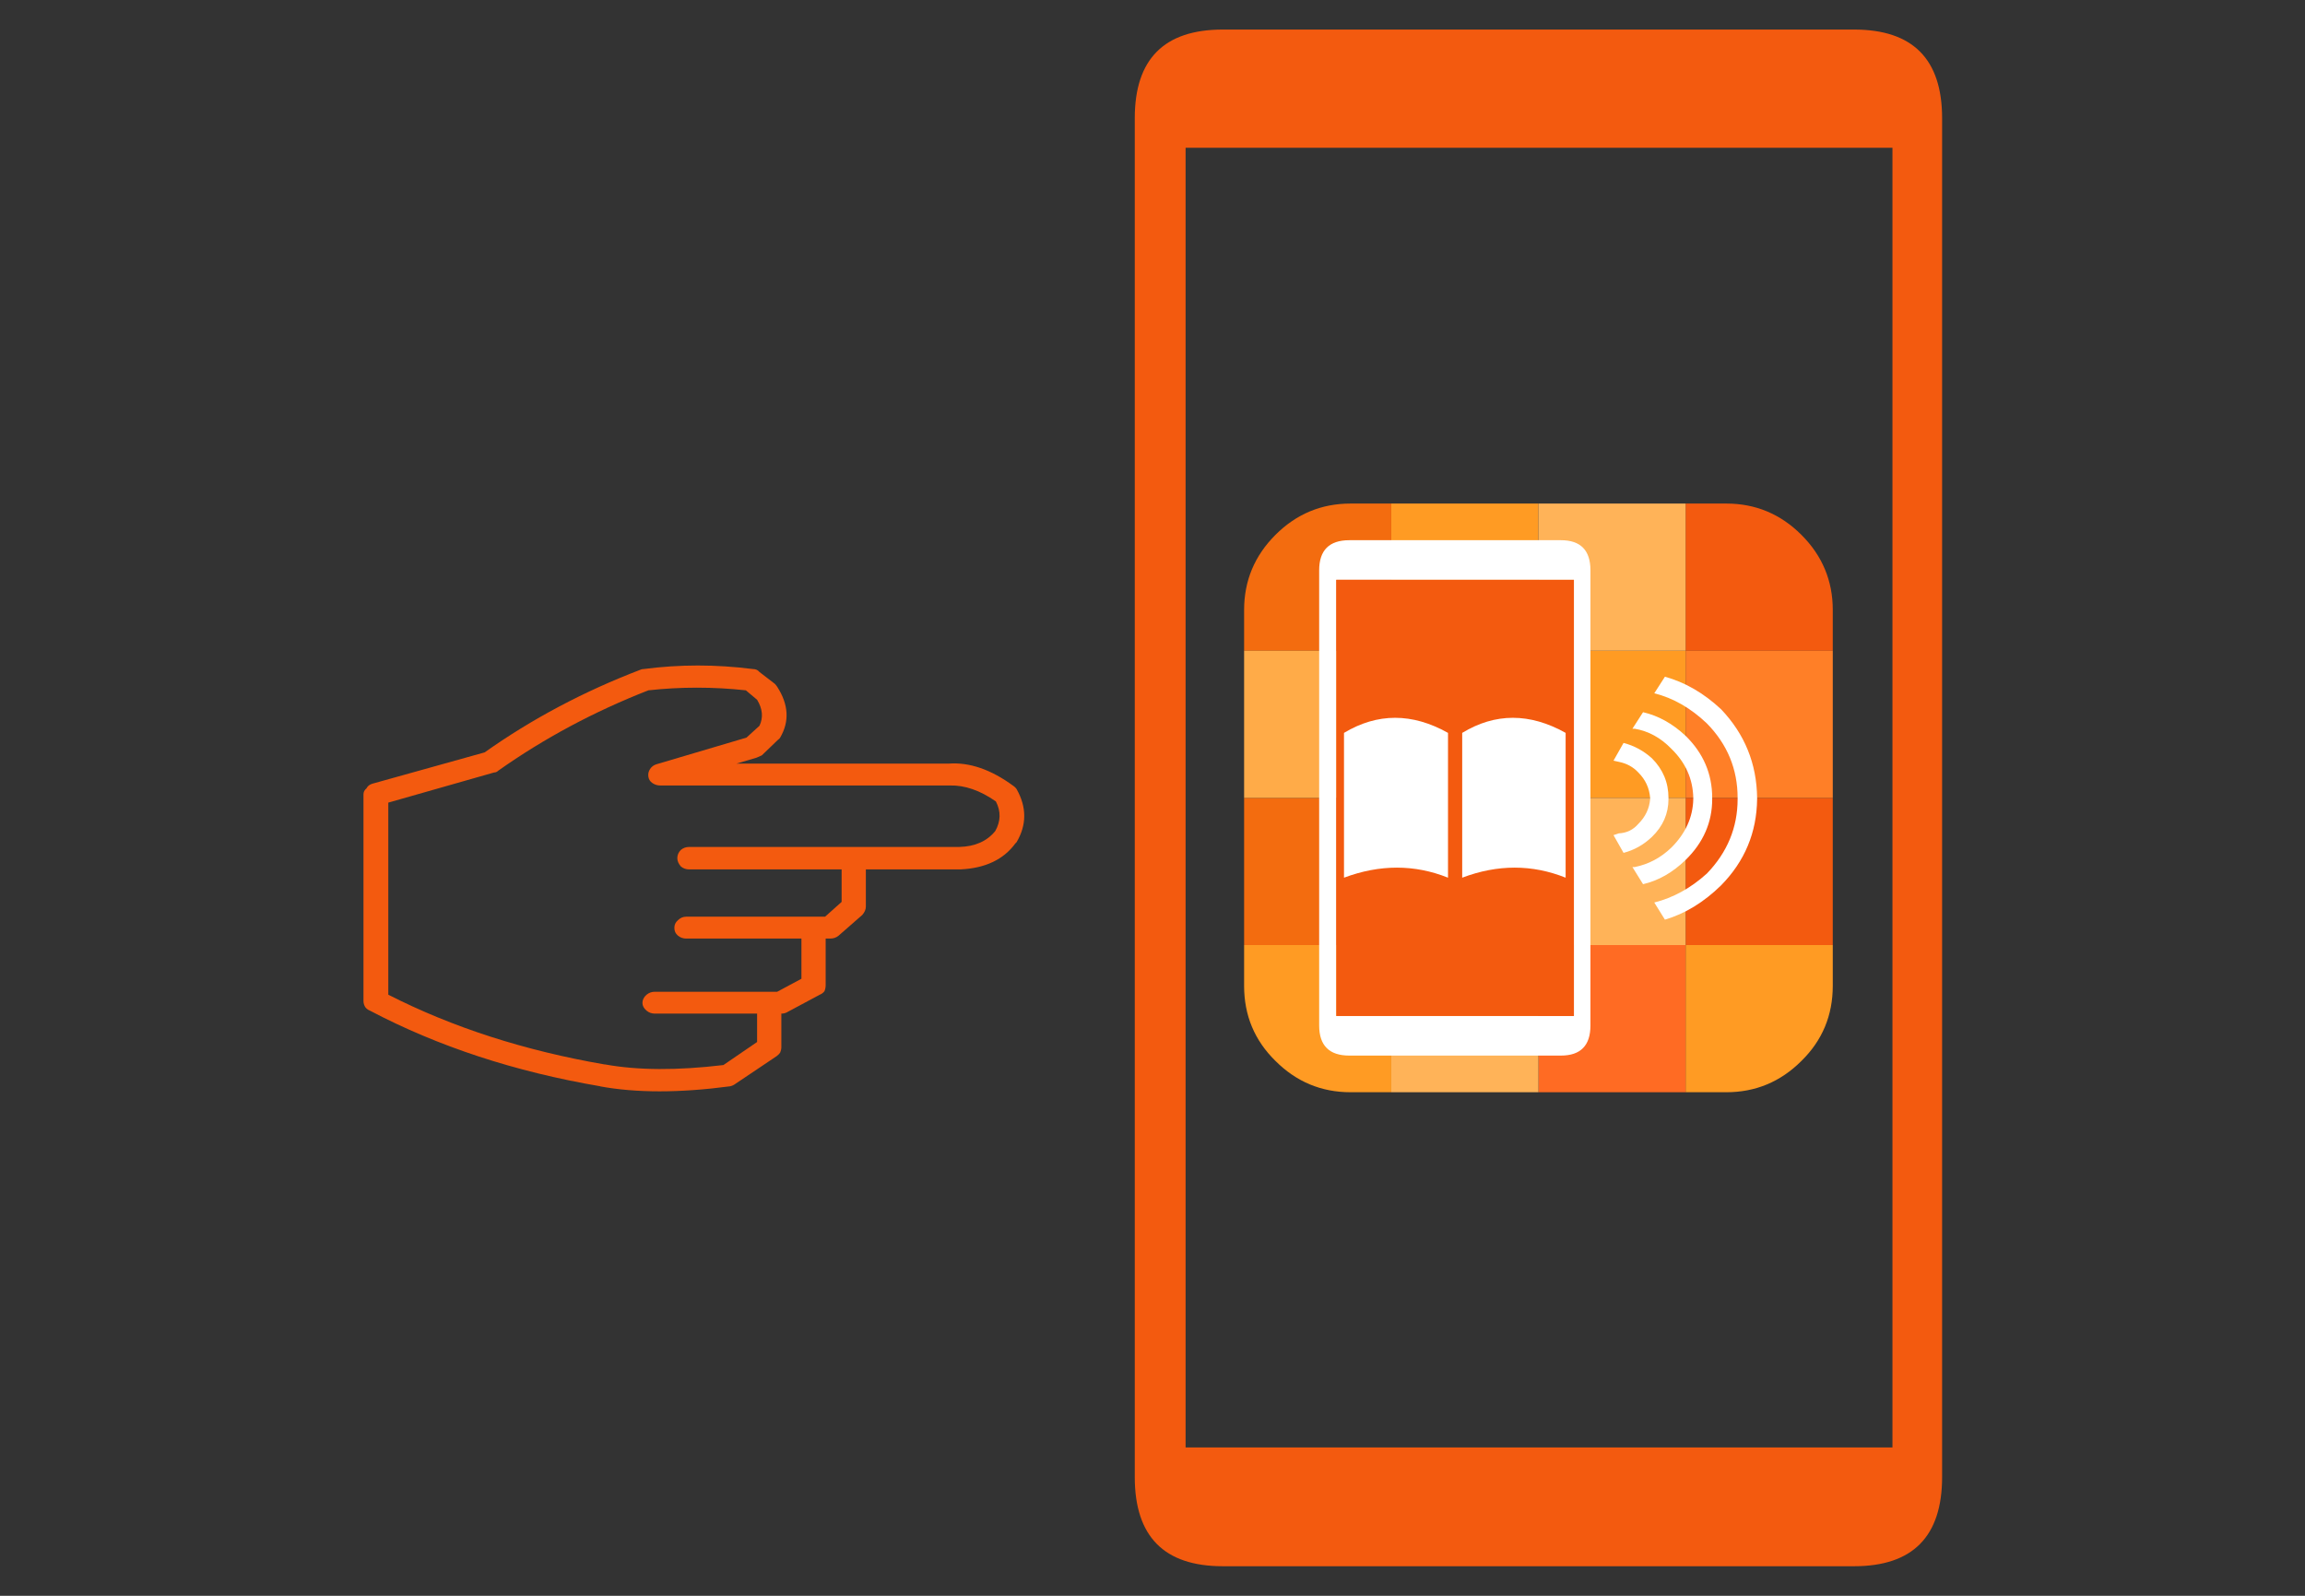
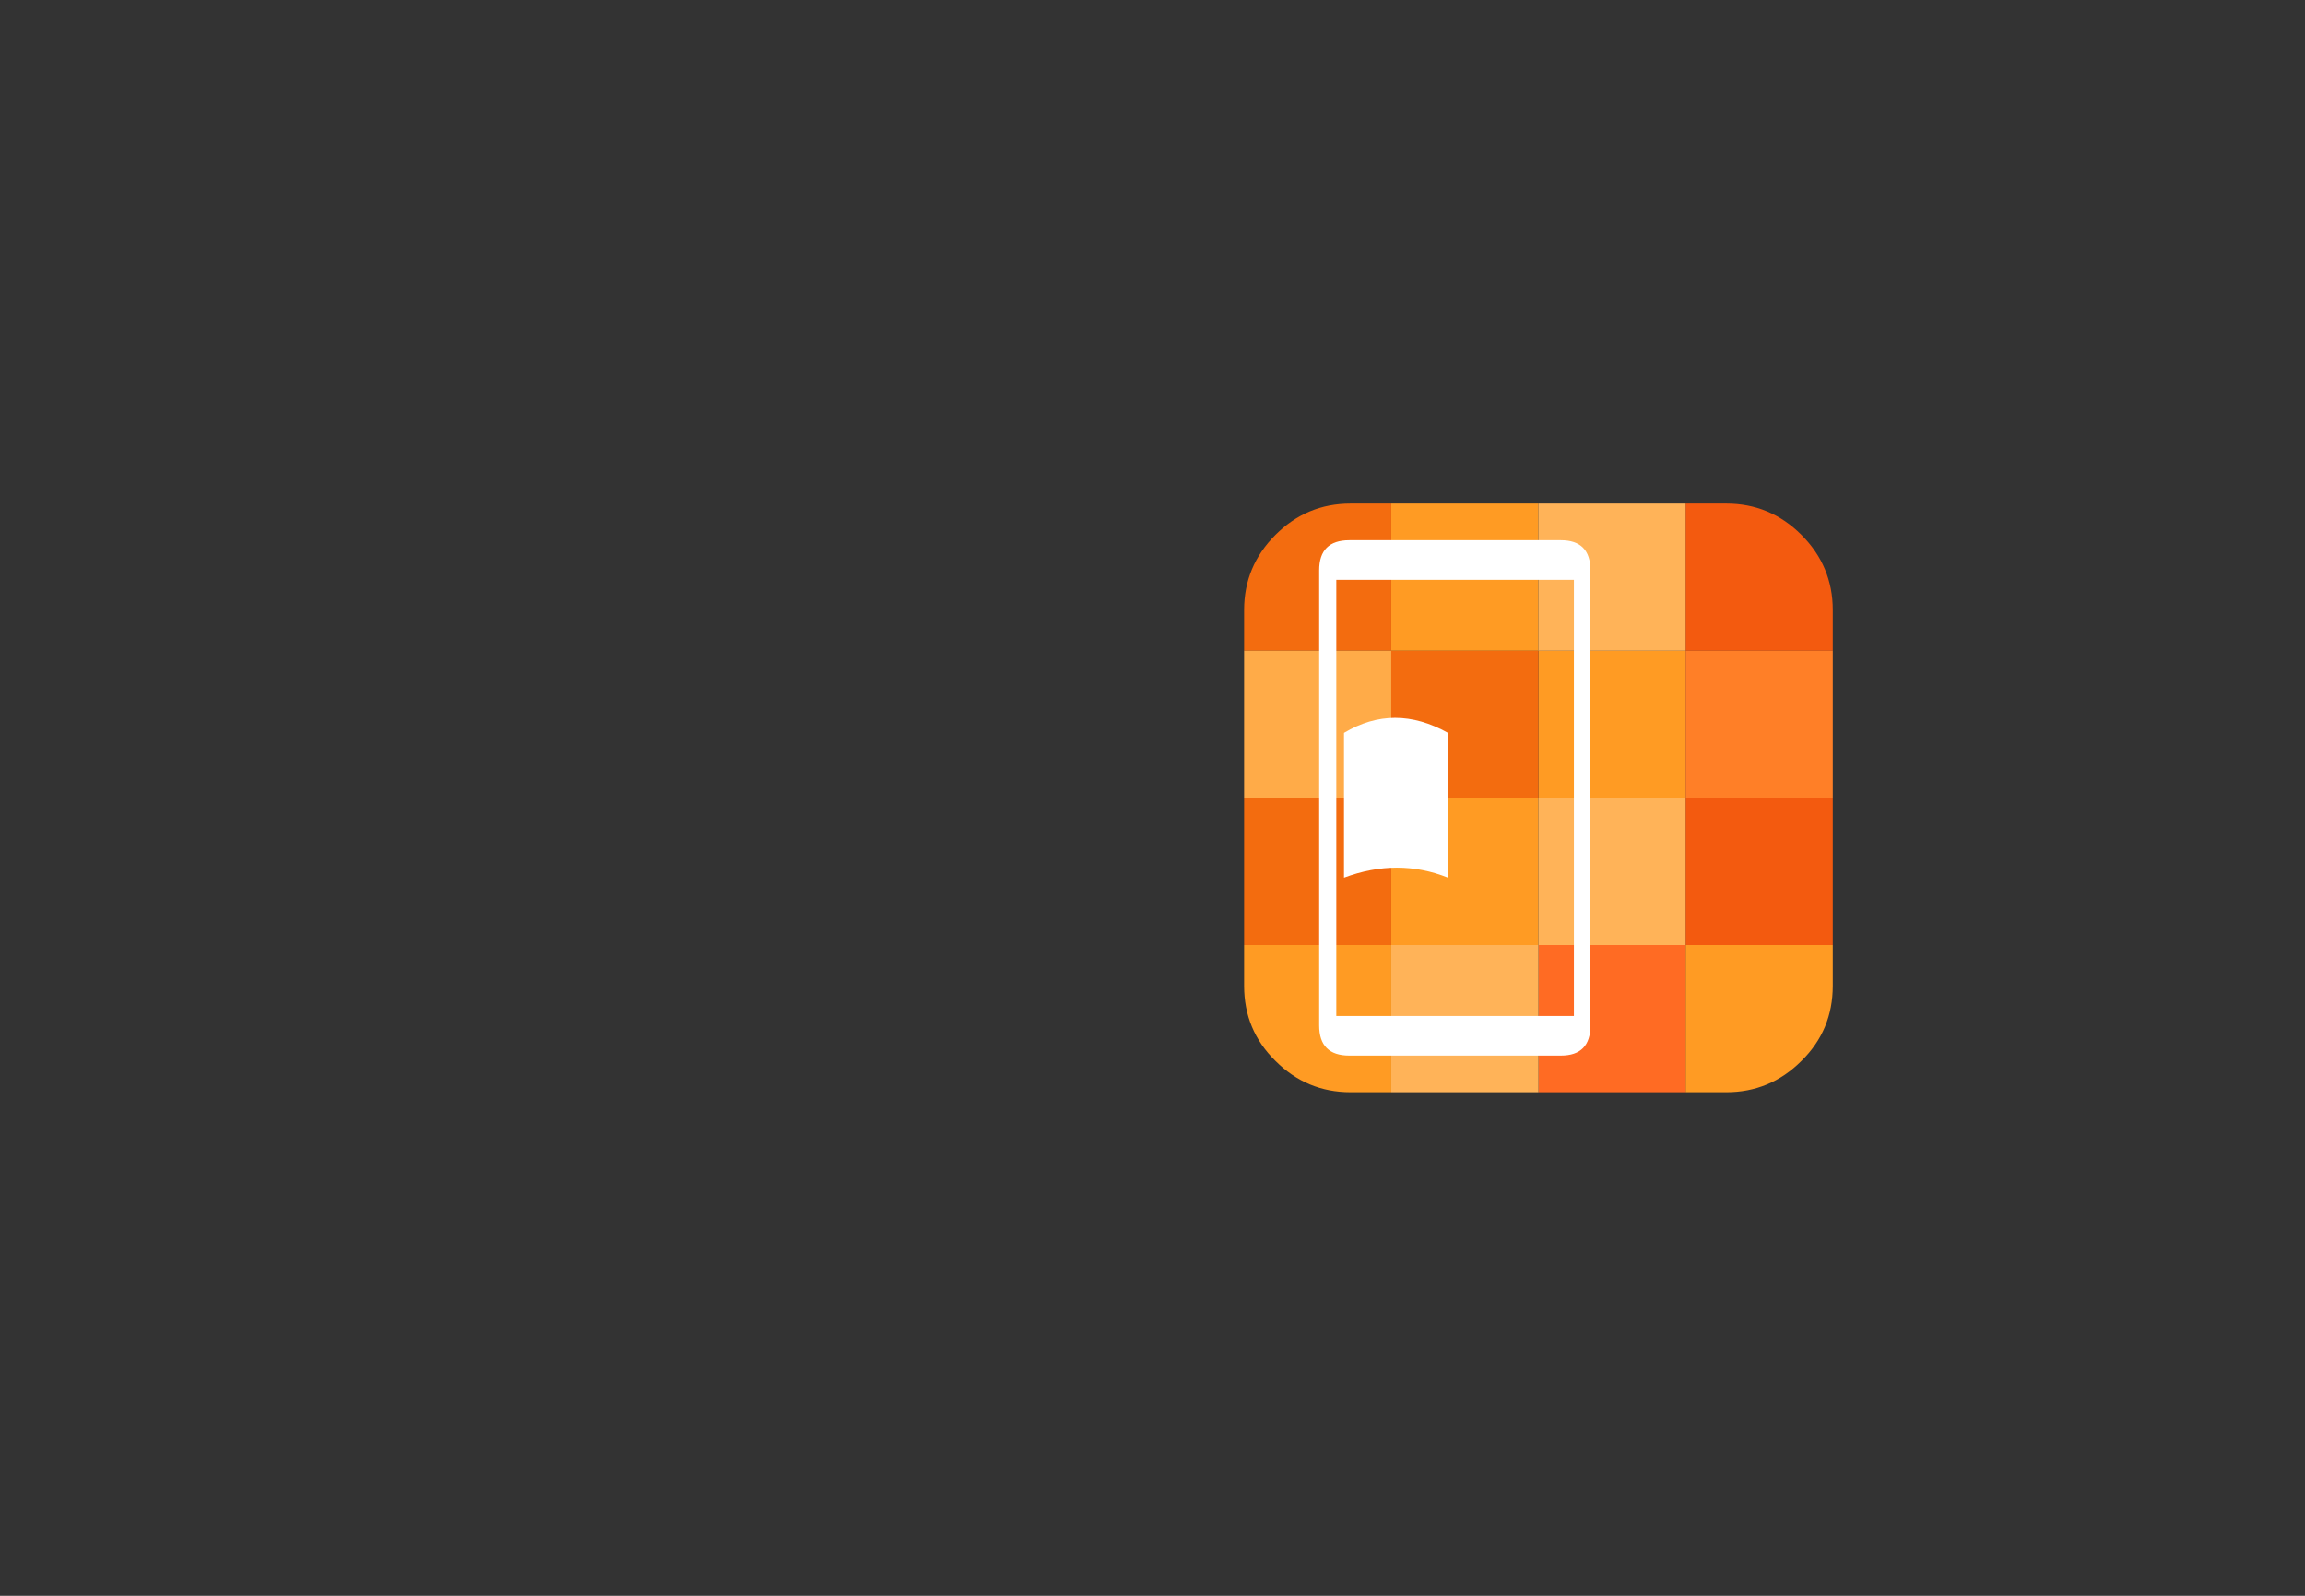
<svg xmlns="http://www.w3.org/2000/svg" xmlns:xlink="http://www.w3.org/1999/xlink" preserveAspectRatio="none" x="0px" y="0px" width="195px" height="135px" viewBox="0 0 195 135">
  <rect x="0" y="0" width="195" height="135" fill="#333333" stroke="none" />
  <defs>
    <g id="Layer0_0_MEMBER_0_MEMBER_0_MEMBER_0_FILL">
      <path fill="#FF9B23" stroke="none" d=" M 225.25 1217.85 Q 225.25 1221.6 227.9 1224.2 230.55 1226.85 234.25 1226.85 L 237.7 1226.85 237.7 1214.4 225.25 1214.4 225.25 1217.85 M 250.15 1214.4 L 250.15 1201.95 237.7 1201.95 237.7 1214.4 250.15 1214.4 M 262.6 1214.4 L 262.6 1226.85 266.05 1226.85 Q 269.75 1226.85 272.4 1224.2 275.05 1221.6 275.05 1217.85 L 275.05 1214.4 262.6 1214.4 M 262.6 1201.95 L 262.6 1189.5 250.15 1189.5 250.15 1201.95 262.6 1201.95 M 250.15 1177.05 L 237.7 1177.05 237.7 1189.5 250.15 1189.5 250.15 1177.05 Z" />
      <path fill="#F36C0F" stroke="none" d=" M 237.7 1201.95 L 225.25 1201.95 225.25 1214.4 237.7 1214.4 237.7 1201.95 M 250.15 1201.95 L 250.15 1189.5 237.7 1189.5 237.7 1201.95 250.15 1201.95 M 227.9 1179.7 Q 225.25 1182.35 225.25 1186.05 L 225.25 1189.5 237.7 1189.5 237.7 1177.05 234.25 1177.05 Q 230.55 1177.05 227.9 1179.7 Z" />
      <path fill="#FFAB48" stroke="none" d=" M 237.7 1189.5 L 225.25 1189.5 225.25 1201.95 237.7 1201.95 237.7 1189.5 Z" />
      <path fill="#F35A0F" stroke="none" d=" M 262.6 1201.95 L 262.6 1214.4 275.05 1214.4 275.05 1201.95 262.6 1201.95 M 266.05 1177.05 L 262.6 1177.05 262.6 1189.5 275.05 1189.5 275.05 1186.05 Q 275.05 1182.35 272.4 1179.7 269.75 1177.05 266.05 1177.05 Z" />
      <path fill="#FF6B23" stroke="none" d=" M 250.15 1214.4 L 250.15 1226.85 262.6 1226.85 262.6 1214.4 250.15 1214.4 Z" />
      <path fill="#FFB358" stroke="none" d=" M 250.15 1226.85 L 250.15 1214.4 237.7 1214.4 237.7 1226.85 250.15 1226.85 M 262.6 1201.95 L 250.15 1201.95 250.15 1214.4 262.6 1214.4 262.6 1201.95 M 262.6 1177.05 L 250.15 1177.05 250.15 1189.5 262.6 1189.5 262.6 1177.05 Z" />
      <path fill="#FF7F27" stroke="none" d=" M 275.05 1201.95 L 275.05 1189.5 262.6 1189.5 262.6 1201.95 275.05 1201.95 Z" />
    </g>
    <g id="Layer0_0_MEMBER_0_MEMBER_1_MEMBER_0_MEMBER_0_FILL">
      <path fill="#FFFFFF" stroke="none" d=" M 234.15 1180.15 Q 231.6 1180.15 231.6 1182.7 L 231.6 1221.2 Q 231.6 1223.75 234.15 1223.75 L 252.05 1223.75 Q 254.55 1223.75 254.55 1221.2 L 254.55 1182.7 Q 254.55 1180.15 252.05 1180.15 L 234.15 1180.15 M 233.05 1183.5 L 253.15 1183.5 253.15 1220.4 233.05 1220.4 233.05 1183.5 Z" />
-       <path fill="#F35A0F" stroke="none" d=" M 253.15 1183.5 L 233.05 1183.5 233.05 1220.4 253.15 1220.4 253.15 1183.5 Z" />
    </g>
    <g id="Layer0_0_MEMBER_0_MEMBER_1_MEMBER_0_MEMBER_1_MEMBER_0_FILL">
      <path fill="#FFFFFF" stroke="none" d=" M 242.5 1196.45 Q 237.95 1193.9 233.7 1196.45 L 233.7 1208.7 Q 238.25 1207 242.5 1208.7 L 242.5 1196.45 Z" />
    </g>
    <g id="Layer0_0_MEMBER_0_MEMBER_1_MEMBER_0_MEMBER_1_MEMBER_1_FILL">
-       <path fill="#FFFFFF" stroke="none" d=" M 252.45 1196.45 Q 247.9 1193.9 243.7 1196.45 L 243.7 1208.7 Q 248.2 1207 252.45 1208.7 L 252.45 1196.45 Z" />
-     </g>
+       </g>
    <g id="Layer0_0_MEMBER_0_MEMBER_1_MEMBER_0_MEMBER_2_FILL">
-       <path fill="#FFFFFF" stroke="none" d=" M 257.35 1197.3 L 256.5 1198.8 256.95 1198.9 Q 257.95 1199.1 258.6 1199.8 259.5 1200.7 259.6 1201.95 L 259.6 1202.05 Q 259.5 1203.25 258.6 1204.15 257.95 1204.9 256.95 1204.95 L 256.5 1205.1 257.35 1206.6 Q 258.7 1206.25 259.75 1205.25 261.15 1203.9 261.15 1202.05 L 261.15 1201.95 Q 261.15 1200 259.75 1198.6 258.7 1197.65 257.35 1197.3 M 268.65 1201.95 Q 268.6 1197.6 265.6 1194.45 263.4 1192.4 260.85 1191.7 L 259.95 1193.1 Q 262.35 1193.7 264.4 1195.65 267 1198.3 267 1201.95 L 267 1202.05 Q 267 1205.65 264.4 1208.35 262.35 1210.2 259.95 1210.8 L 260.85 1212.25 Q 263.4 1211.5 265.6 1209.35 268.6 1206.3 268.65 1202.05 L 268.65 1201.95 M 264.85 1202.05 L 264.85 1201.95 Q 264.85 1198.9 262.6 1196.7 260.95 1195.15 259 1194.7 L 258.1 1196.1 258.3 1196.1 Q 260.05 1196.4 261.4 1197.8 263.2 1199.55 263.25 1201.95 L 263.25 1202.05 Q 263.2 1204.35 261.4 1206.15 260.05 1207.45 258.3 1207.8 L 258.1 1207.8 259 1209.25 Q 260.95 1208.8 262.6 1207.2 264.85 1205 264.85 1202.05 Z" />
-     </g>
+       </g>
    <g id="Layer0_0_MEMBER_1_MEMBER_0_FILL">
-       <path fill="#F35A0F" stroke="none" d=" M 223.45 1136.95 Q 216 1136.95 216 1144.45 L 216 1259.4 Q 216 1266.95 223.45 1266.95 L 276.85 1266.95 Q 284.3 1266.95 284.3 1259.4 L 284.3 1144.45 Q 284.3 1136.95 276.85 1136.95 L 223.45 1136.95 M 220.3 1146.95 L 280.1 1146.95 280.1 1256.9 220.3 1256.9 220.3 1146.95 Z" />
-     </g>
+       </g>
    <g id="Layer0_0_MEMBER_2_FILL">
-       <path fill="#F35A0F" stroke="none" d=" M 205.9 1205.8 Q 205.95 1205.75 206 1205.7 207.3 1203.5 206 1201.2 205.9 1201.05 205.75 1200.95 202.9 1198.85 200.25 1199.05 L 182.3 1199.05 184 1198.55 Q 184.25 1198.45 184.45 1198.35 L 185.8 1197.05 Q 185.95 1196.95 186 1196.85 187.2 1194.8 185.75 1192.55 185.65 1192.4 185.55 1192.3 L 184.25 1191.3 Q 184.05 1191.05 183.7 1191.05 179 1190.45 174.45 1191.05 174.3 1191.05 174.2 1191.1 167 1193.85 161 1198.1 L 151.5 1200.75 Q 151.15 1200.85 151 1201.15 150.75 1201.35 150.75 1201.65 L 150.75 1219.15 Q 150.75 1219.4 150.9 1219.65 151.05 1219.85 151.3 1219.95 159.95 1224.5 170.8 1226.35 L 170.75 1226.35 Q 175.35 1227.2 181.75 1226.35 182 1226.3 182.2 1226.15 L 185.7 1223.8 Q 185.9 1223.65 186 1223.5 186.1 1223.25 186.1 1223.1 L 186.1 1220.2 Q 186.35 1220.2 186.55 1220.1 L 189.35 1218.6 Q 189.6 1218.5 189.75 1218.3 189.85 1218.05 189.85 1217.8 L 189.85 1213.85 190.25 1213.85 Q 190.65 1213.85 190.95 1213.6 L 192.95 1211.85 Q 193.25 1211.5 193.25 1211.15 L 193.25 1208 201.25 1208 Q 204.4 1207.85 205.9 1205.8 M 204.25 1202.25 Q 204.9 1203.5 204.2 1204.75 203.15 1206.05 201.15 1206.1 L 178.3 1206.1 Q 177.9 1206.1 177.6 1206.35 177.3 1206.65 177.3 1207.05 177.3 1207.4 177.6 1207.75 177.9 1208 178.3 1208 L 191.2 1208 191.2 1210.75 189.8 1212 178.05 1212 Q 177.65 1212 177.35 1212.3 177.05 1212.55 177.05 1212.95 177.05 1213.35 177.35 1213.6 177.65 1213.85 178.05 1213.85 L 187.8 1213.85 187.8 1217.25 185.75 1218.35 175.4 1218.35 Q 175 1218.35 174.7 1218.6 174.35 1218.9 174.35 1219.3 174.35 1219.65 174.7 1219.95 175 1220.2 175.4 1220.2 L 184.05 1220.2 184.05 1222.6 181.2 1224.55 Q 175.35 1225.25 171.2 1224.5 L 171.15 1224.5 Q 161 1222.75 152.85 1218.6 L 152.85 1202.35 161.8 1199.8 Q 162 1199.8 162.15 1199.65 167.95 1195.55 174.85 1192.85 178.95 1192.4 183.1 1192.85 L 184.05 1193.65 Q 184.75 1194.8 184.25 1195.85 L 183.15 1196.85 175.55 1199.1 Q 175.2 1199.2 175 1199.5 174.8 1199.8 174.85 1200.15 174.9 1200.5 175.2 1200.7 175.5 1200.9 175.85 1200.9 L 200.35 1200.9 Q 202.25 1200.85 204.25 1202.25 Z" />
-     </g>
+       </g>
  </defs>
  <g transform="matrix( 1, 0, 0, 1, -120,-1134.45) ">
    <use xlink:href="#Layer0_0_MEMBER_0_MEMBER_0_MEMBER_0_FILL" />
  </g>
  <g transform="matrix( 1, 0, 0, 1, -120,-1134.45) ">
    <use xlink:href="#Layer0_0_MEMBER_0_MEMBER_1_MEMBER_0_MEMBER_0_FILL" />
  </g>
  <g transform="matrix( 1, 0, 0, 1, -120,-1134.45) ">
    <use xlink:href="#Layer0_0_MEMBER_0_MEMBER_1_MEMBER_0_MEMBER_1_MEMBER_0_FILL" />
  </g>
  <g transform="matrix( 1, 0, 0, 1, -120,-1134.45) ">
    <use xlink:href="#Layer0_0_MEMBER_0_MEMBER_1_MEMBER_0_MEMBER_1_MEMBER_1_FILL" />
  </g>
  <g transform="matrix( 1, 0, 0, 1, -120,-1134.45) ">
    <use xlink:href="#Layer0_0_MEMBER_0_MEMBER_1_MEMBER_0_MEMBER_2_FILL" />
  </g>
  <g transform="matrix( 1, 0, 0, 1, -120,-1134.45) ">
    <use xlink:href="#Layer0_0_MEMBER_1_MEMBER_0_FILL" />
  </g>
  <g transform="matrix( 1, 0, 0, 1, -120,-1134.45) ">
    <use xlink:href="#Layer0_0_MEMBER_2_FILL" />
  </g>
</svg>